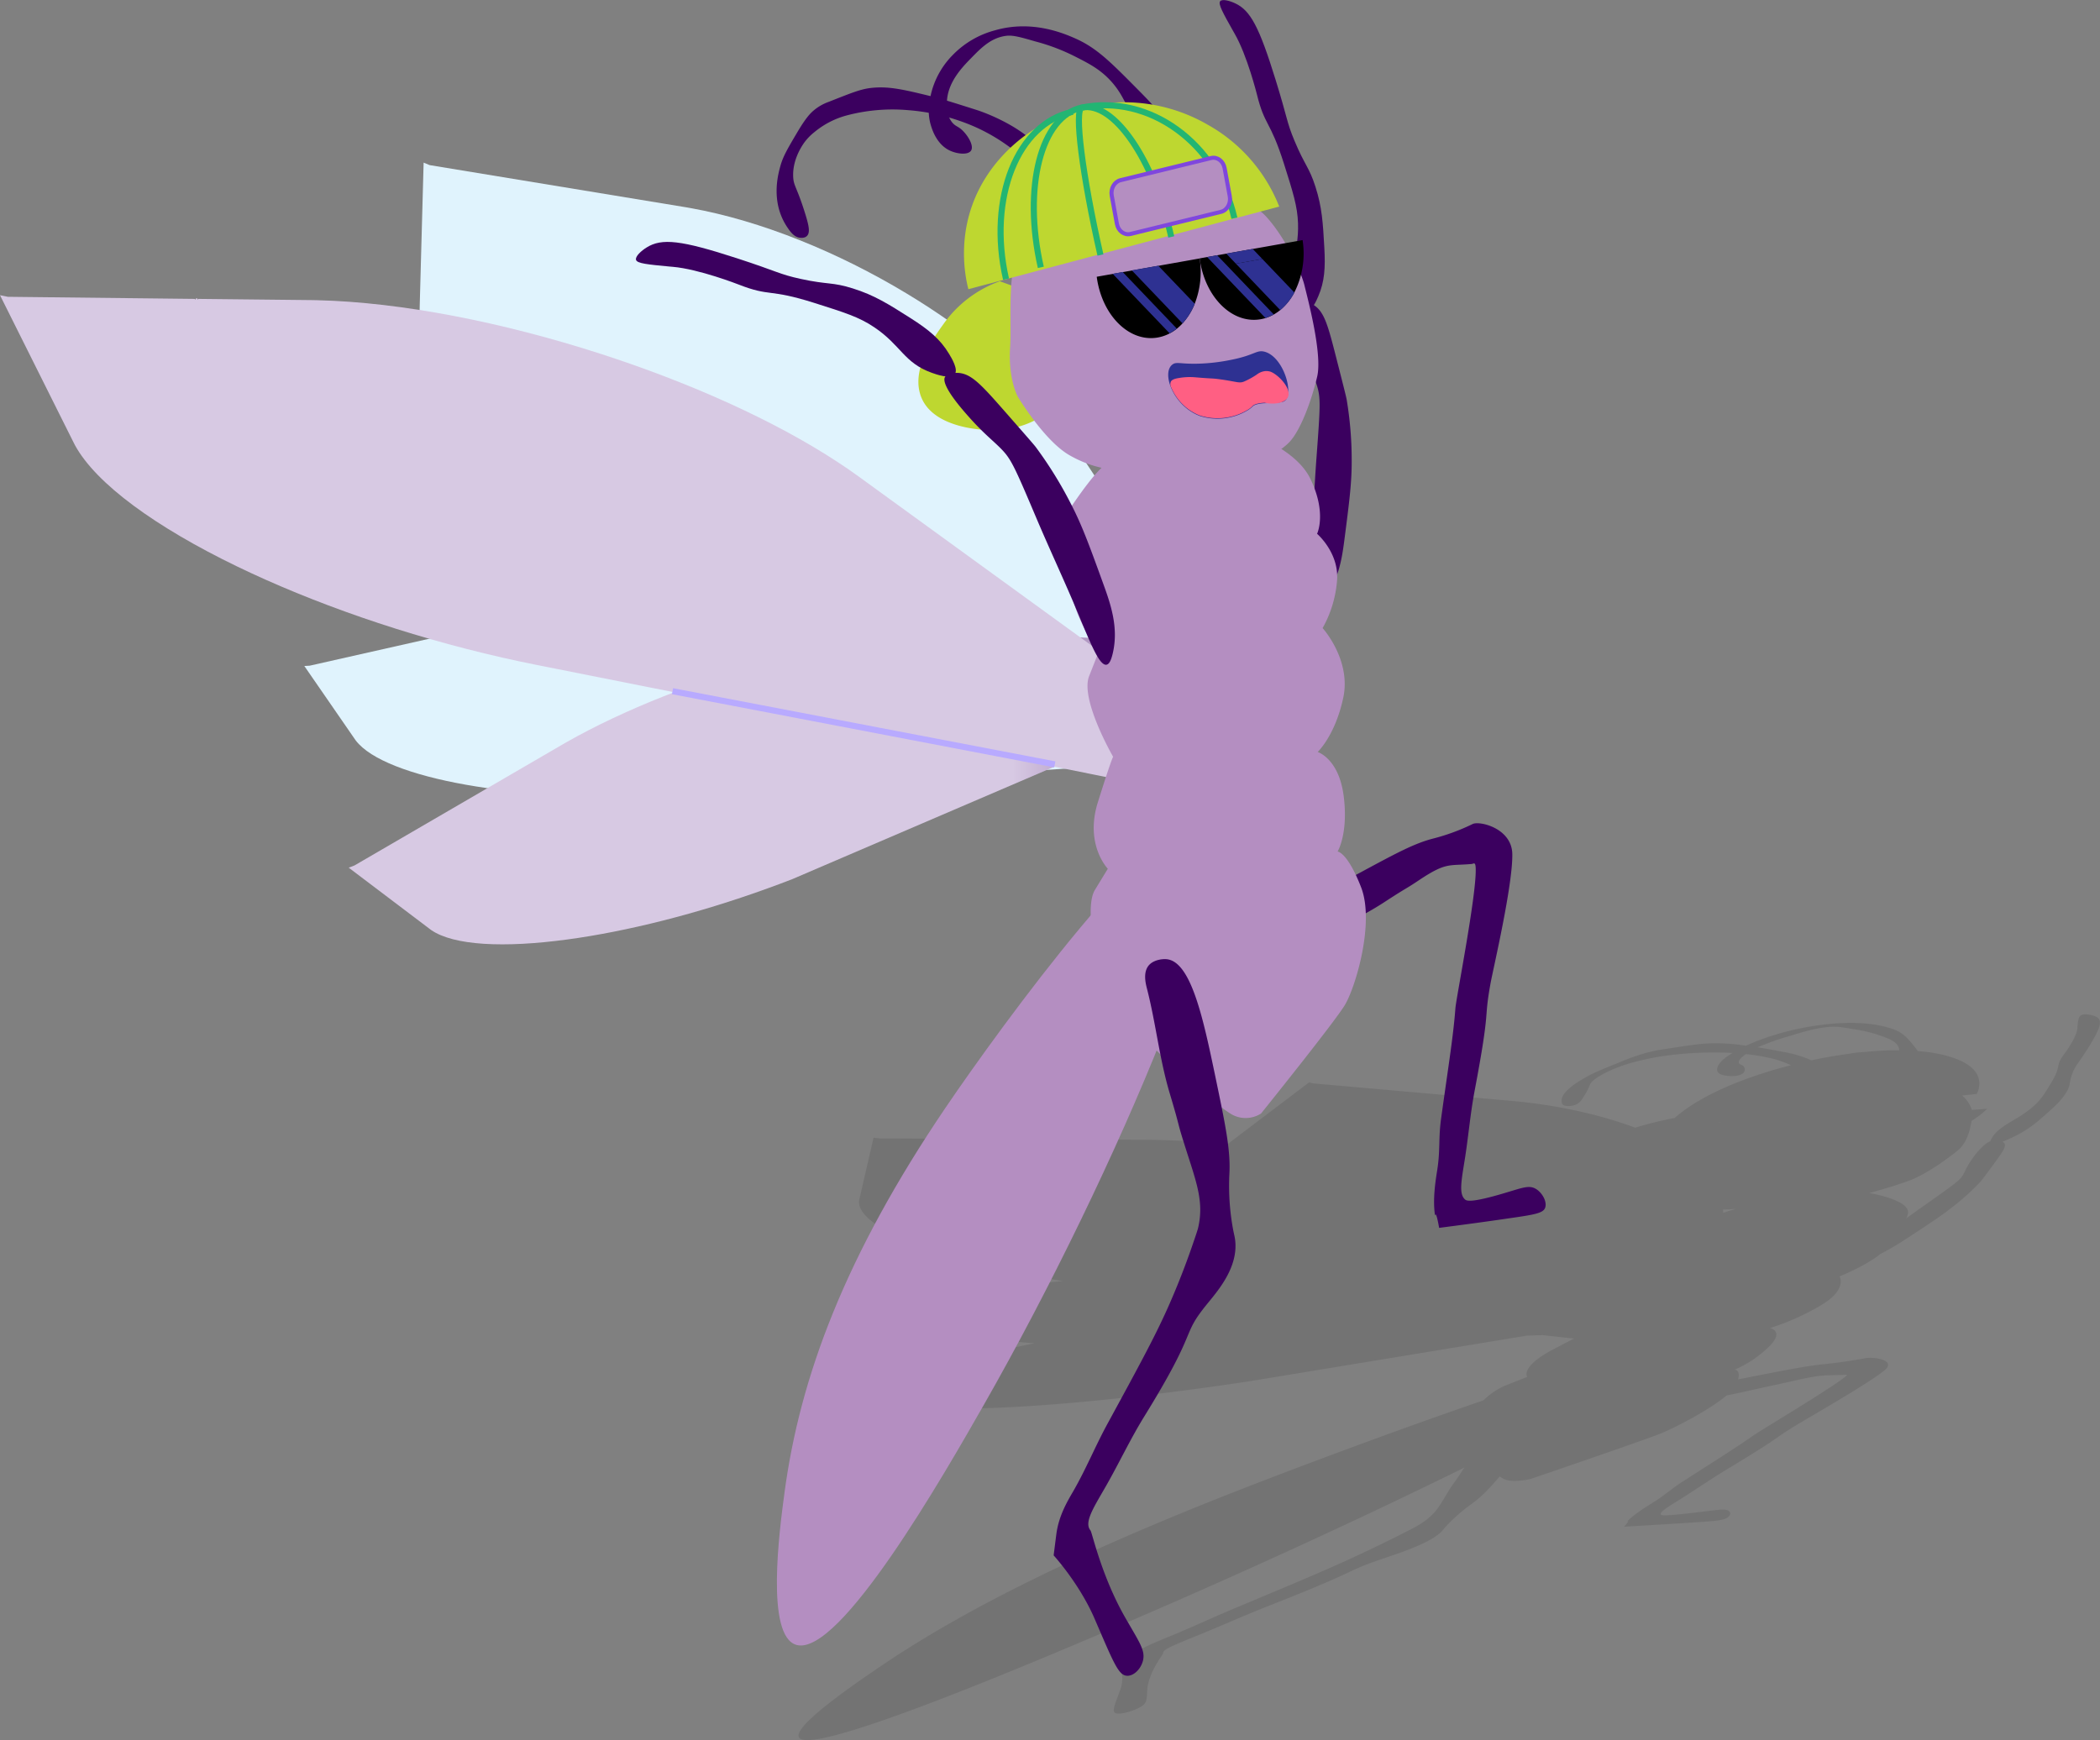
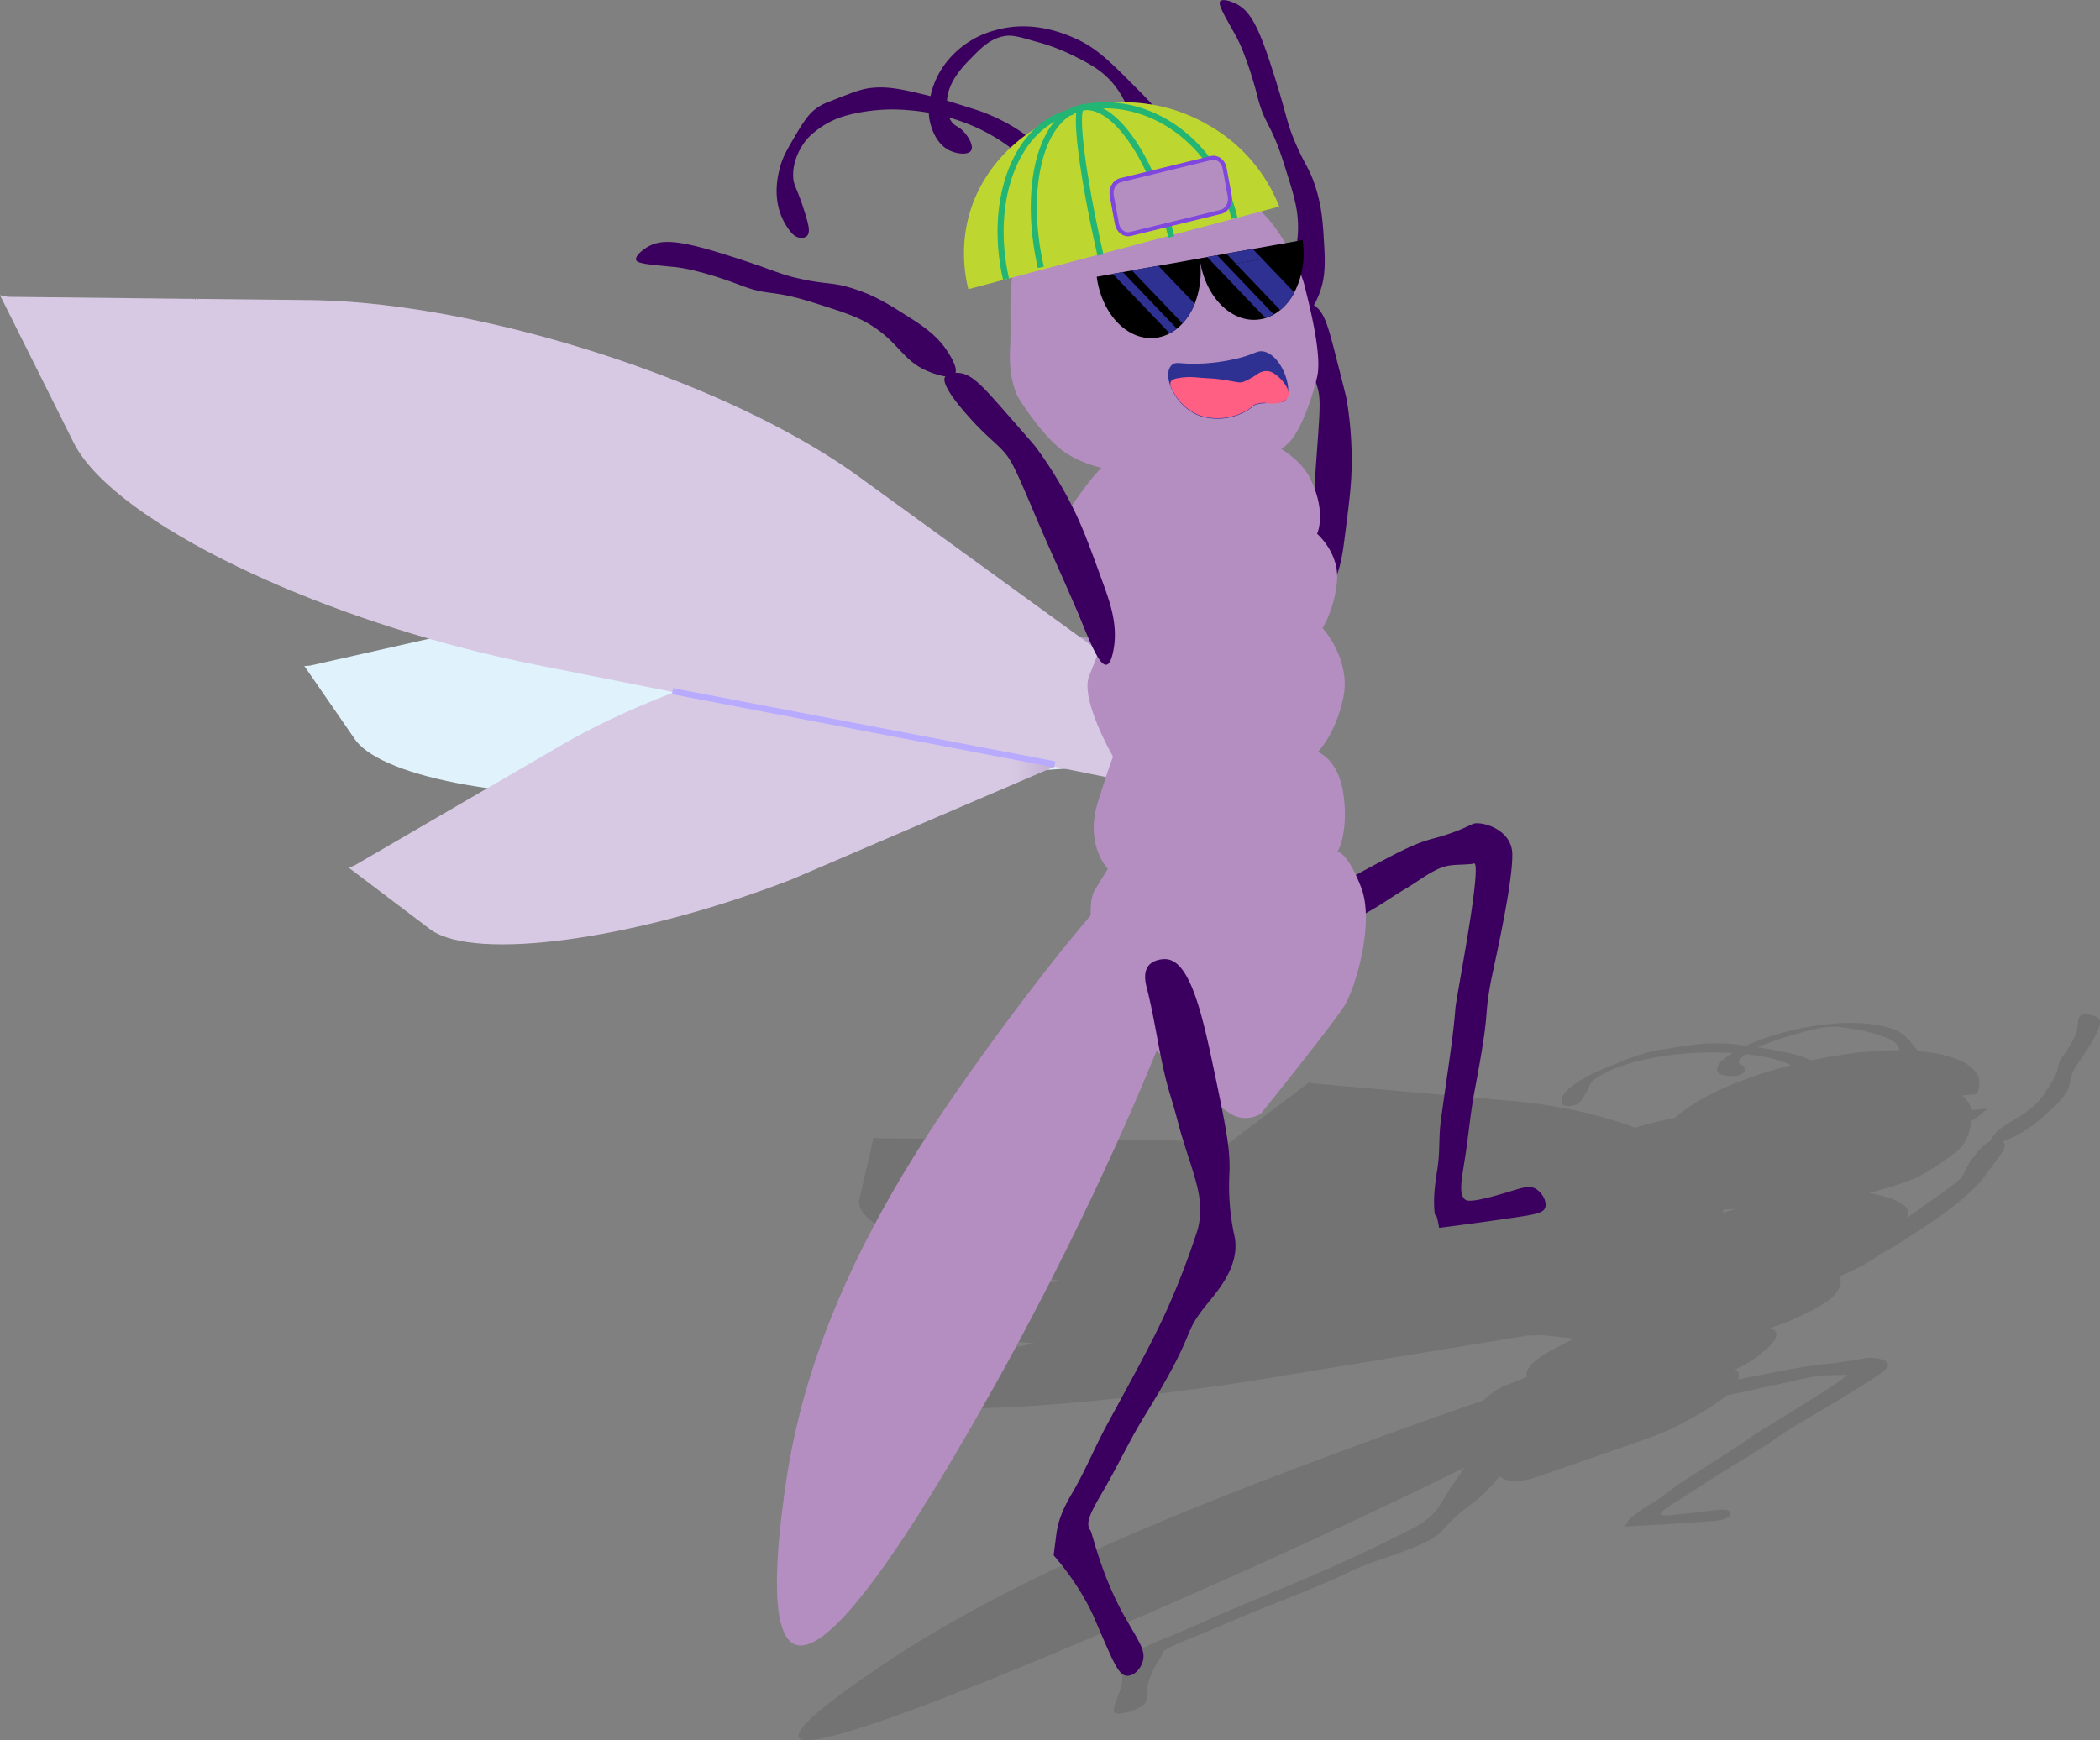
<svg xmlns="http://www.w3.org/2000/svg" viewBox="0 0 1032.73 856">
  <rect x="0" y="0" width="1032.73" height="856" fill="#808080" stroke="none" />
  <defs>
    <style>.cls-1{opacity:0.1;}.cls-11,.cls-12,.cls-2{fill:#b48ec1;}.cls-3{fill:#e0f3fd;}.cls-4{fill:url(#linear-gradient);}.cls-5{fill:#d7c9e3;}.cls-6{fill:#3b005f;}.cls-7{fill:#bed730;}.cls-8{fill:#2e3192;}.cls-10,.cls-9{fill:none;}.cls-10{stroke:#22b573;}.cls-10,.cls-11,.cls-12{stroke-miterlimit:10;}.cls-10,.cls-12{stroke-width:3px;}.cls-11{stroke:#7f47dd;stroke-width:2px;}.cls-12{stroke:#b8aaff;}.cls-13{fill:#ff5f83;}</style>
    <linearGradient id="linear-gradient" x1="171.52" y1="387.54" x2="651.73" y2="387.54" gradientUnits="userSpaceOnUse">
      <stop offset="0" stop-color="#d7c9e3" />
      <stop offset="0.68" stop-color="#d7c9e3" />
      <stop offset="1" stop-color="#3b005f" />
    </linearGradient>
  </defs>
  <title>Asset 1</title>
  <g id="Layer_2" data-name="Layer 2">
    <g id="New_Danny" data-name="New Danny">
      <path id="shadow" class="cls-1" d="M849.8,743c-1.84-.87-5.57-.22-15,.91-16.52,2-17.56,1.53-17.88,1.25-1.27-1.1,3.14-3.76,9.92-8,7.56-4.74,14.46-9.56,22.25-14.26,29.67-17.93,21.32-14,34.79-22.15,4.73-2.89,35-20.2,42.74-26.54,6.43-5.28-5.3-6.81-9.06-6.13-10.79,2-18.57,2.77-20.86,3-9.21,1-19.34,3-39.59,7l-2.36.46c1.35-4.72-1.67-4.79-1.67-4.79a56.32,56.32,0,0,0,16.94-11.37c7.74-7.73.4-9.07.4-9.07a121.16,121.16,0,0,0,25-11.17c13.25-7.79,9.24-14.26,9.24-14.26s11-4.37,18.76-10c.49-.36.94-.71,1.34-1.05A119.47,119.47,0,0,0,937,609.67c11.91-7.78,17.87-11.67,23.54-16.21A113.69,113.69,0,0,0,974.21,581c.55-.62,2.53-3.32,6.5-8.7,4.81-6.55,6.73-9.28,4.06-10.66,1.66-.64,3.26-1.39,4.22-1.83a58.89,58.89,0,0,0,15.19-10c5.81-5.07,9.46-8.25,12-12.48s1-4.32,3-9.42c1.6-4,2.74-4.45,7.79-12.52,6.85-11,7.3-14.27,2.69-15.72-1.57-.5-4.3-1-5.88-.41s-1.8,2.4-2.18,6.09c0,.24,0,.37,0,.54-.34,4.49-6.39,12.53-6.39,12.53-4.94,6.59-1,5.15-6.52,14.29-3.52,5.77-5.26,8.66-9.45,12.15-7.57,6.32-15.31,8.52-19.2,14.16a9,9,0,0,0-1.24,2.36c-1.57.67-4.43,2.5-8.44,8-3.33,4.54-3.74,6.51-5.1,8.72-1.61,2.6-3.65,4.1-18.92,14.87-3,2.11-5.93,4.22-8.85,6.33a10.58,10.58,0,0,0,.75-2c1.87-7.1-19-10.43-19-10.43s13.23-3.55,20.58-6.46,17.3-9.82,23.19-14.69c4.36-3.61,5.9-10.21,6.55-14.38a40.12,40.12,0,0,0,7.53-5.8l.13-.14-7.49.58a15.42,15.42,0,0,0-4.81-7.07l7.26-.81c1.29-2.77,4.28-11.19-9-16.74-2.41-1-8.44-3.42-20-4.33l-.76-1c-4.41-5.62-6.62-8.42-13.12-10.34-3.79-1.11-13.71-3.87-32-1.72a134.74,134.74,0,0,0-24.74,5.17,111.18,111.18,0,0,0-13.92,5.26,93.38,93.38,0,0,0-19.18-1.09c-4.8.25-10.38,1.16-21.38,2.84a73.22,73.22,0,0,0-8.38,1.71,108,108,0,0,0-12.86,4.55c-8.12,3.26-12.18,4.89-15.74,6.83-2.73,1.48-8.79,4.81-11.67,8.53a6.2,6.2,0,0,0-1.48,4c.11,1,.28,2.1,2.46,2.28a10,10,0,0,0,4.28-.57c2-.79,3-2.14,4.14-4,3.75-6,2.43-6,4.73-8,4-3.42,11.41-6.2,13.07-6.82a73.24,73.24,0,0,1,7.32-2.28A123.85,123.85,0,0,1,821.62,519a179,179,0,0,1,28.12-1.14L852,518c-2.37,1.42-5.23,3.33-6.63,5.52-.55.86-2.48,3.88,1.44,5.16,2.23.73,6.65,1,9.11,0s2.48-2.94,1.66-4-2-.87-2.38-1.73c-.62-1.34,1.68-3.14,2.8-4,.18-.14.38-.28.57-.41a87.4,87.4,0,0,1,10.55,1.65A49,49,0,0,1,880.73,524,222.31,222.31,0,0,0,855,532.18c-17,6.65-26.41,13.27-31.41,17.76a179.86,179.86,0,0,0-19.45,4.78c-16.71-6.22-37.09-10.92-58.83-13l-1.47-.14-98.15-8.65-1.88-.51-38.55,29.2c-.4.29-.79.58-1.15.87l-.19.17c-13.77-1.16-27.56-1.86-40.94-2l-2,0-48.19-.25c-1,.52.35-.53-.64,0,.52-.53-1.3.52-.79,0l-78.83-.41-2.93-.34-6.89,29.86a6.08,6.08,0,0,0-.2.9c-1.11,8,13.15,16.88,37.32,24.91,16.75,5.56,38.31,10.71,62.83,14.85L465,635.64l-2.35.06,2.44,14.86a2.26,2.26,0,0,0,.08.44c1.22,3.91,14.57,7.09,35.35,9.08,2.6.25,5.33.48,8.16.7l-76.47,15.87-3,.45,18.28,12.44c.18.12.36.25.57.37,5.55,3.17,26.19,3.69,55.33,1.93,27.12-1.64,61.69-5.25,98.33-10.5,4.2-.6,8.46-1.23,12.71-1.88L751,657l7.62-.23,15.41,1.7c-2.53,1.31-5.81,3-10.07,5.25-16.56,8.67-12.91,13.59-12.91,13.59l-11,4.36a34.94,34.94,0,0,0-10.51,7.18c-42.65,14.58-91.23,32.88-116.4,42.66C526.4,765.22,472,793.19,432.56,820c-12.86,8.75-49.17,33.47-37.64,35.81,16,3.24,114.51-38.64,151.22-54.25,58.1-24.71,123-54.44,174-79.64-.35.5-.68,1-1,1.49-4.73,7.34-4,5.47-6.87,10.2-4.77,7.73-6.24,11.76-15.89,17.33-.92.53-2.92,1.55-6.92,3.57-12.41,6.29-22.8,11.08-27.58,13.26-13,5.91-26.94,11.75-54.9,23.45-10.83,4.53-20.83,9.28-31.83,13.76-5.17,2.11-12.41,5-18.18,8.67l-7,4.59a15.63,15.63,0,0,1,.95,13c-3.27,8.78-4.54,11.5-1.28,11.69,2.94.17,8.26-1.5,11.22-3.26,3.46-2,3-3.77,3.36-8.62.63-8.52,8-17.52,7.84-17.92-.72-1.56,6.22-4.29,17-8.67,12-4.88,23.29-10,35.52-14.78,46.65-18.35,35.63-16.2,55.47-22.94,8-2.73,23.08-7.59,28.78-13.26.9-.9.93-1.18,2.66-3.06a85.83,85.83,0,0,1,12.33-10.7c5-3.67,8.57-7.44,13.67-13.42a16.17,16.17,0,0,0,2.76,1.51c4.4,1.65,12.48-.28,12.48-.28s54.4-18.58,63.59-22.22c7.23-2.86,24.25-11.7,32.81-18.88q5.28-1.05,10.58-2.24c15.15-3.42,11.19-2.39,21-4.64,16-3.67,16-2.83,26.16-3.23,1,0,2.49-.62.15,1.25-7.28,5.81-41.58,26.32-44.49,28.37-7.9,5.59-17,11.27-34.52,22.54-6.77,4.36-8.5,6.5-15.43,10.85-3.26,2-9.42,5.91-12.47,9.18,0,0,2.07-1.4-1.44,2.5,0,0,15.49-.89,28.12-1.7,15.34-1,19.91-1.19,22.37-2.57C851.3,745.51,851.38,743.79,849.8,743Zm-2.48-148c3.88-.07,6.52-.35,6.52-.35s-1.59.35-6.36,1.92ZM846,552l-.38.17-.38-.09Zm33.09-34.16c-7.21-1.37-11.22-2.13-14.69-2.66a128.73,128.73,0,0,1,15.43-5.49c7-2.12,13.73-4.19,20.61-4.59,3.2-.19,5.82.26,11.07,1.15a71.88,71.88,0,0,1,12.31,2.87c4.48,1.57,7.84,2.75,9.41,5.16a4.72,4.72,0,0,1,.77,2.35c-1,0-2,0-3.13,0-4.47.09-9.15.38-14,.86l-2.79.21,0,.08H914l.09-.09c-1.59.14-3.24.38-4.91.69-6.06.81-12.25,1.89-18.41,3.2A53.48,53.48,0,0,0,879.08,517.86Z" />
      <path class="cls-2" d="M592.81,405.2c-20.91-9.64-100.21,99-127.72,139.55-49.42,72.9-71.66,132.62-79.27,189.34-2.48,18.5-9.49,70.77,5.86,75.06,21.33,6,72.82-84.24,92-117.84C548.42,577.91,616.92,416.32,592.81,405.2Z" />
      <g id="wings">
        <path class="cls-3" d="M596.77,373.43,328.93,390.61c-3.72.24-7.45.43-11.14.58-32.25,1.32-63.43-.69-88.56-5.15-27-4.78-47.12-12.4-54.25-21.76-.27-.35-.51-.71-.75-1.07l-24.57-35.6,2.63-.15L253.66,304.6l1.54-.33c28-6,62-8.24,94.38-6.93,29.68,1.2,58.05,5.35,79.28,12.21,2.35.76,4.62,1.56,6.79,2.39l126.23,48.17c2.37.91,4.6,1.84,6.62,2.8l.44-.1Z" />
-         <path class="cls-3" d="M649.66,402.91,350,279.94c-4.17-1.7-8.31-3.49-12.37-5.32-35.49-16-67.21-36.65-90.52-57.76-25.06-22.68-40.53-46-40.74-64.76,0-.71,0-1.41.05-2.11l1.91-70,2.93,1.23L337.58,102l1.92.34c34.7,6.2,72.75,21.75,106.3,42,30.76,18.52,57.78,41,75,63.7,1.91,2.52,3.71,5.05,5.36,7.57l96.74,146.79c1.81,2.77,3.45,5.48,4.86,8.13l.54.09Z" />
        <path class="cls-4" d="M651.73,320,389.56,432.49c-4,1.55-8,3.05-12,4.49-34.76,12.6-69.53,21.25-98.55,25.16-31.18,4.22-55.84,3-66.93-4.62-.42-.28-.81-.58-1.19-.89l-39.4-29.81,2.82-1.08L277,366l1.57-.9c28.5-16.2,64.83-30.37,100.65-40.19,32.84-9,65.3-14.38,90.9-14.35,2.85,0,5.61.08,8.26.22l154.87,8.09c2.91.16,5.67.39,8.22.72l.44-.25Z" />
        <path class="cls-5" d="M617.79,376.35h-.64c-3-2.48-6.25-5-9.74-7.54L422,234.21q-4.77-3.47-10-6.88c-31.2-20.5-73-39.19-116.73-53.31-47.72-15.41-97.85-25.38-139.27-26.34l-2.29-.05-56.2-.6c-.38,1.24-.37-1.28-.75,0-.16-1.26-.74,1.26-.91,0L3.88,146,0,145.21l35.74,71.57c.34.72.7,1.43,1.09,2.15,10.37,19.1,39.94,40.44,79.69,59.68,37,17.91,82.94,34.05,130.51,44.87,5.45,1.24,11,2.42,16.45,3.52L274,329.09c135.85,27.14,187.59,36.5,273.77,53.91,25.3,5.11,63.66,12.95,110.95,23Z" />
      </g>
      <path class="cls-6" d="M629.39,460.84a8.72,8.72,0,0,0,3.84,5.66c3.53,1.92,7.93-.74,9.88-1.91,12.28-7.35,25.55-12.89,37.55-20.73,12.55-8.19,9.46-5.72,17.51-11.11C711.32,424,712.6,426,723.73,425c1.06-.09,2-1.49,2,3,.08,13.93-9.64,63.07-10,68-1,13.38-3.24,27-7,54-1.45,10.46-.33,15.59-2,26-.78,4.89-2.25,14.17-1,22,0,0,.36-3.34,2,6,0,0,16.64-2.13,30.08-4.08,16.32-2.37,21.33-2.85,22.16-6.15.76-3-1.67-7.12-4.59-8.9-3.41-2.09-6.79-.55-16,2.17-16.22,4.79-18.11,3.66-18.9,3-3.07-2.62-1.86-9-.22-19.17,1.83-11.34,2.77-22.9,4.9-34.17,8.14-43,4.29-33.42,7.87-53.09,1.26-6.91,11-48.4,10.68-63.59-.29-12.66-16.13-16.33-19.47-14.69a101.27,101.27,0,0,1-19.75,7.24c-9.19,2.42-18,7.19-35.65,16.71C648.81,440.07,627.65,451.5,629.39,460.84Z" />
-       <path class="cls-7" d="M491.69,138.35a57.74,57.74,0,0,0-27.77,21.13c-4.7,6.54-15.06,20.93-11.57,33.81,5,18.53,34.4,18.34,35.87,18.31,5.19-.1,24.39-.46,37-19.72,10.23-15.58,9.55-33.44,9.26-38" />
      <path class="cls-6" d="M636.83,143.82c-3.76-13.53,2-18.78,1.51-33.93-.27-8.37-2.48-15.29-6.85-29.13-6.92-21.89-9.44-18.44-13.35-34.24,0,0-4.79-19.28-11-30-.24-.41-.4-.7-.73-1.28-5-8.85-7.41-13.29-6.39-14.6s4.86-.22,7.42,1c7.46,3.49,11.76,11.39,19.89,37.68,6,19.35,5.29,20.4,9.3,30,5.11,12.23,7.16,12.79,10.29,22.58,3.24,10.13,3.67,17.75,4.35,29.91.56,9.8.15,16.75-3,24-.94,2.19-3.21,7.46-5.92,7.34C639.36,152.9,637.41,145.92,636.83,143.82Z" />
      <path class="cls-6" d="M639.61,148.64c1.86-1.16,4.76.43,5.76,1,5.71,3.14,7.47,9.56,11.67,26,3.3,12.91,4.94,19.37,5.21,20.86a180,180,0,0,1,2.48,29.9c.06,10.86-1.14,20.19-3.55,38.84-1.29,10-2.93,20.84-10.72,29.53-2.5,2.78-4,3.52-5.05,3.18-3.19-1.05-2.1-11.85-.92-26.54,1.24-15.42,1.78-30.89,2.93-46.32,1.92-25.82,2.1-29.4.16-35.62-1.66-5.3-4.08-10-6.86-20.91C636.32,151.38,638.77,149.16,639.61,148.64Z" />
      <path class="cls-2" d="M607.15,210.48s29,8,37.24,25,3.32,27.1,3.32,27.1,10.61,9.05,9.86,22.48a56.88,56.88,0,0,1-7.14,23.9s14.11,15.5,10.17,34.17S648,369.91,648,369.91s10.45,3.2,12.8,21.73-3,27.24-3,27.24,4.82.23,11.57,17.62-2.75,49.26-8.07,58-41.14,53.24-41.14,53.24a14,14,0,0,1-14,.67c-7.51-3.95-47.25-36.41-58.58-58.51s-13.42-45.1-9.16-52.08l6.38-10.47s-11.42-11.77-4.94-32.56,7.54-22.54,7.54-22.54-16.31-28.18-11.8-39.64l4.51-11.45s-14.27-21.35-13.52-34.78l.75-13.44s-10.61-9,.44-25.12,15-18.58,15-18.58" />
      <path class="cls-2" d="M548.76,231.08s-10.63-.06-23-7.26-25.21-28.64-25.21-28.64-4.83-8.58-3.81-24.25-3-45.61,10.28-58.36,7.32-8.51,22.23-17S550.32,90,550.32,90a76.91,76.91,0,0,1-17.06-11.5,46.77,46.77,0,0,1-11.13-15.74s4.51-1.4,13.76,2.93,10.85,7.19,10.85,7.19-1.56-1.44-.23-7.13,2.86-5.68,2.86-5.68,9-2.8,15.5,10.06,6.76,21.41,6.76,21.41l10.67,1.49s30.46,3,39.89,13,17.57,27.18,19.31,34.31,8.87,33.79,6.26,44.92c-2.67,11.39-8.24,27-14.14,32.7s-17.85,11.3-17.85,11.3" />
      <path class="cls-8" d="M605.44,177a92.61,92.61,0,0,1-16.24,1.9c-8.86.22-10.61-1.08-12.6.39-2.7,2-2.69,6.73-.6,11.65a26,26,0,0,0,6.89,9.39,24.5,24.5,0,0,0,7,4.24,28.65,28.65,0,0,0,24-2.93c.62-.4,1.16-.84,1.16-.84a12.17,12.17,0,0,0,1-.88c1.37-1.42,5.79-1.58,5.79-1.58,5.66-.19,8.48-.29,9.64-.93,5.23-2.89,0-21.84-9.62-24.41C617.86,172,617.08,174.71,605.44,177Z" />
      <path class="cls-9" d="M604.13,176.09a91.51,91.51,0,0,1-16,3.28c-8.8,1-10.66-.17-12.52,1.46-2.51,2.21-2.1,6.95.4,11.67a26.06,26.06,0,0,0,7.66,8.77,24.51,24.51,0,0,0,7.31,3.62,28.62,28.62,0,0,0,23.67-5,14.32,14.32,0,0,0,1.09-.93c.5-.5.81-.9.87-1,1.24-1.54,5.64-2.07,5.64-2.07,5.61-.68,8.42-1,9.52-1.75,5-3.33-1.89-21.76-11.67-23.5C616.07,170,615.53,172.79,604.13,176.09Z" />
      <path d="M539.38,136.4c2.59,18.84,16,32.1,30,29.62a20.19,20.19,0,0,0,5.82-2h0a21.21,21.21,0,0,0,3.55-2.32,25.92,25.92,0,0,0,2.77-2.59,31.81,31.81,0,0,0,6-9.65,43.4,43.4,0,0,0,2.5-22c0-.12,0-.22,0-.33l-50.63,9C539.35,136.18,539.36,136.29,539.38,136.4Z" />
      <path d="M590,127.42c2.59,18.83,16,32.09,30,29.61a19.45,19.45,0,0,0,2.31-.56,19.72,19.72,0,0,0,4.09-1.76,23.11,23.11,0,0,0,3.17-2.17,28.44,28.44,0,0,0,6.94-8.65,42.25,42.25,0,0,0,4.11-25.46c0-.11,0-.22,0-.33l-50.63,9C590,127.2,590,127.3,590,127.42Z" />
      <polygon class="cls-8" points="578.77 161.68 552.11 133.8 547.18 134.68 575.22 164 575.22 164 578.77 161.68" />
      <path class="cls-8" d="M556.6,133l24.94,26.08a31.81,31.81,0,0,0,6-9.65L569.6,130.7Z" />
      <polygon class="cls-8" points="622.35 156.47 593.64 126.43 598.57 125.56 626.44 154.71 622.35 156.47" />
      <polygon class="cls-8" points="616.06 122.45 620.77 127.39 607.77 129.69 603.06 124.76 616.06 122.45" />
      <path class="cls-8" d="M607.77,129.69l21.84,22.85a28.44,28.44,0,0,0,6.94-8.65l-15.78-16.5Z" />
      <path class="cls-6" d="M510.5,71.92C499.55,60.2,480.63,54.2,480.63,54.2,469,50.5,463.14,48.65,458,47.38c-14-3.41-21.12-5.1-29.87-4.09-5.2.6-10.33,2.79-20.61,6.82a23.82,23.82,0,0,0-7.21,4.09c-1.91,1.59-4.09,3.9-8.24,10.9-4.63,7.82-6.94,11.73-8.24,16.36-1,3.55-3.13,11.54-1,20.45a30.66,30.66,0,0,0,4.12,9.55c1.57,2.36,3.38,5,6.18,5.45.54.08,3,.46,4.12-1.36s.32-5.14-1-9.55c-4.37-14.26-6-14.37-6.18-19.08-.37-8.19,4.14-14.87,5.15-16.36a25.91,25.91,0,0,1,5.15-5.46,41.82,41.82,0,0,1,15.46-8.17,88,88,0,0,1,30.9-2.73,100.48,100.48,0,0,1,25.76,5.45A89.58,89.58,0,0,1,494,70.56c3.08,2.14,11.33,8.18,11.33,8.18h0s6.63-.19,7.21-2.73C512.89,74.58,511.24,72.71,510.5,71.92Z" />
      <path class="cls-6" d="M572.51,61.69c1.75-2.81-7.34-12-13.19-17.89C546,30.35,539.32,23.62,529,19c-6-2.67-21.56-9.29-39.56-4.12a45,45,0,0,0-21.1,12.38,40.67,40.67,0,0,0-10.56,19.25c-.77,3.51-1.89,8.86,0,15.14.63,2.06,2.82,9.31,9.24,12.38,3.65,1.74,9.14,2.35,10.55,0s-1.44-7.07-4-9.63c-2.29-2.34-3.56-2.08-5.27-4.13-2.69-3.21-2.66-7.52-2.64-9.63.08-9.9,7.45-17.47,11.87-22,4.95-5.08,9.77-10,17.14-11,3.44-.45,7.13.61,14.51,2.75a97.6,97.6,0,0,1,18.46,6.88c7.5,3.77,13.12,6.6,18.47,12.38C554.61,48.84,553.63,56,562,60.31,566,62.4,571.39,63.49,572.51,61.69Z" />
      <g id="hat">
        <path class="cls-7" d="M629.09,101.62,476.22,142.26c-1.5-5.92-6.91-30.27,8.42-54.74,13.54-21.6,38.7-36,65.24-37.17a82.11,82.11,0,0,1,44.29,11.14A79.23,79.23,0,0,1,629.09,101.62Z" />
        <path class="cls-10" d="M607.05,107.31c-8.4-36.91-41.95-61.23-75-54.39" />
        <path class="cls-10" d="M576,116.55c-8.73-38.39-28.39-66.85-44-63.63" />
        <path class="cls-10" d="M541.17,125.44c-8.94-39.28-13-71.72-9.13-72.52" />
        <path class="cls-10" d="M511.85,131.51c-8.94-39.29.09-74.44,20.19-78.59" />
        <path class="cls-10" d="M494.74,137.3c-9.07-39.88,5.62-76.71,32.85-82.34" />
        <path class="cls-11" d="M600.47,104.2,555.9,115.1c-3,.73-6-1.5-6.63-5l-2.54-13.83c-.64-3.46,1.3-6.9,4.3-7.63l44.58-10.9c3-.73,6,1.5,6.63,5l2.54,13.83C605.42,100,603.48,103.47,600.47,104.2Z" />
      </g>
      <path class="cls-6" d="M573.86,471.86c-2.19-.24-6,.27-8.37,2.44-3.68,3.43-2.08,9.53-1.39,12.22,4.35,17,6.11,34.48,11.15,51.32,5.27,17.6,3.43,13.11,7,24.43,5.8,18.53,10,28.2,7,41.55-.29,1.27-1.12,3.69-2.79,8.55-5.17,15.07-10.2,26.55-12.54,31.77-6.38,14.16-14,28.17-29.27,56.2-5.92,10.86-10.55,22.25-16.73,33-2.9,5-7.08,11.94-8.36,20.77,0,0-.07.42-1.4,11,0,0,12.68,13.86,20.15,31.19,9.07,21,11.57,27.54,15.62,28,3.66.41,7.38-3.59,8.24-7.79,1-4.9-2.05-9-8.73-20.66-11.75-20.43-16.35-42-17.16-43-3.11-3.75.92-10.29,7-20.77,6.76-11.7,12.39-23.9,19.52-35.43,27.18-44,17.55-38.83,30.66-55,5.31-6.54,15.64-18.17,13.94-31.76-.27-2.16-.65-2.84-1.39-7.34a117.77,117.77,0,0,1-1.4-25.65c.51-11.61-2-23.63-7-47.65C591.9,502,585.92,473.19,573.86,471.86Z" />
      <path class="cls-6" d="M458.27,183.4c-13.91-5-15-13.48-28.4-22.46-7.39-5-14.67-7.25-29.22-11.87-23-7.31-21.52-2.88-37.48-9.13,0,0-19.49-7.63-32.45-8.7l-1.53-.13c-10.58-1-15.88-1.51-16.4-3.26s2.69-4.56,5.24-6.14c7.44-4.62,16.82-3.63,44.34,5.32,20.25,6.58,20.74,7.85,31.43,10.18,13.59,2.95,15.29,1.43,25.59,4.67,10.68,3.35,17.51,7.69,28.41,14.62,8.8,5.59,14.56,10.28,18.94,17.59,1.33,2.22,4.54,7.56,2.82,9.95C467.61,186.74,460.43,184.17,458.27,183.4Z" />
      <path class="cls-6" d="M464.72,185.46c1.15-2.09,4.61-2.06,5.81-2.05,6.84.05,11.65,5.34,23.7,19.07,9.45,10.78,14.18,16.17,15.16,17.47a196.63,196.63,0,0,1,17.13,27.65c5.45,10.48,9,20.14,16,39.46,3.78,10.39,7.63,21.71,4.74,34.2-.92,4-1.93,5.49-3.09,5.71-3.47.66-7.82-10.36-14-25.21-6.5-15.58-13.68-30.84-20.28-46.37-11-26-12.64-29.57-17.53-34.58-4.16-4.26-8.74-7.57-16.71-16.65C463,189.83,464.2,186.41,464.72,185.46Z" />
      <line class="cls-12" x1="330.73" y1="340" x2="518.73" y2="376" />
      <path class="cls-13" d="M611.87,187.66c-2.4,1-3.35.15-11-.94-5.51-.79-3.31-.28-12.95-1.11a31.22,31.22,0,0,0-8.05.32c-2.23.35-3.62.82-4.14,1.93a3.54,3.54,0,0,0,.3,2.84,26.12,26.12,0,0,0,6.88,9.39,25,25,0,0,0,7,4.24,28.65,28.65,0,0,0,24-2.93,13.46,13.46,0,0,0,1.15-.84,9,9,0,0,0,.95-.88c1.38-1.43,5.8-1.58,5.8-1.58,5.21,1.05,10,.08,11.44-2.59,2.38-4.43-5.4-12-8.94-12.81a8,8,0,0,0-2-.17,8.12,8.12,0,0,0-4.16,1.65A37.58,37.58,0,0,1,611.87,187.66Z" />
    </g>
  </g>
</svg>